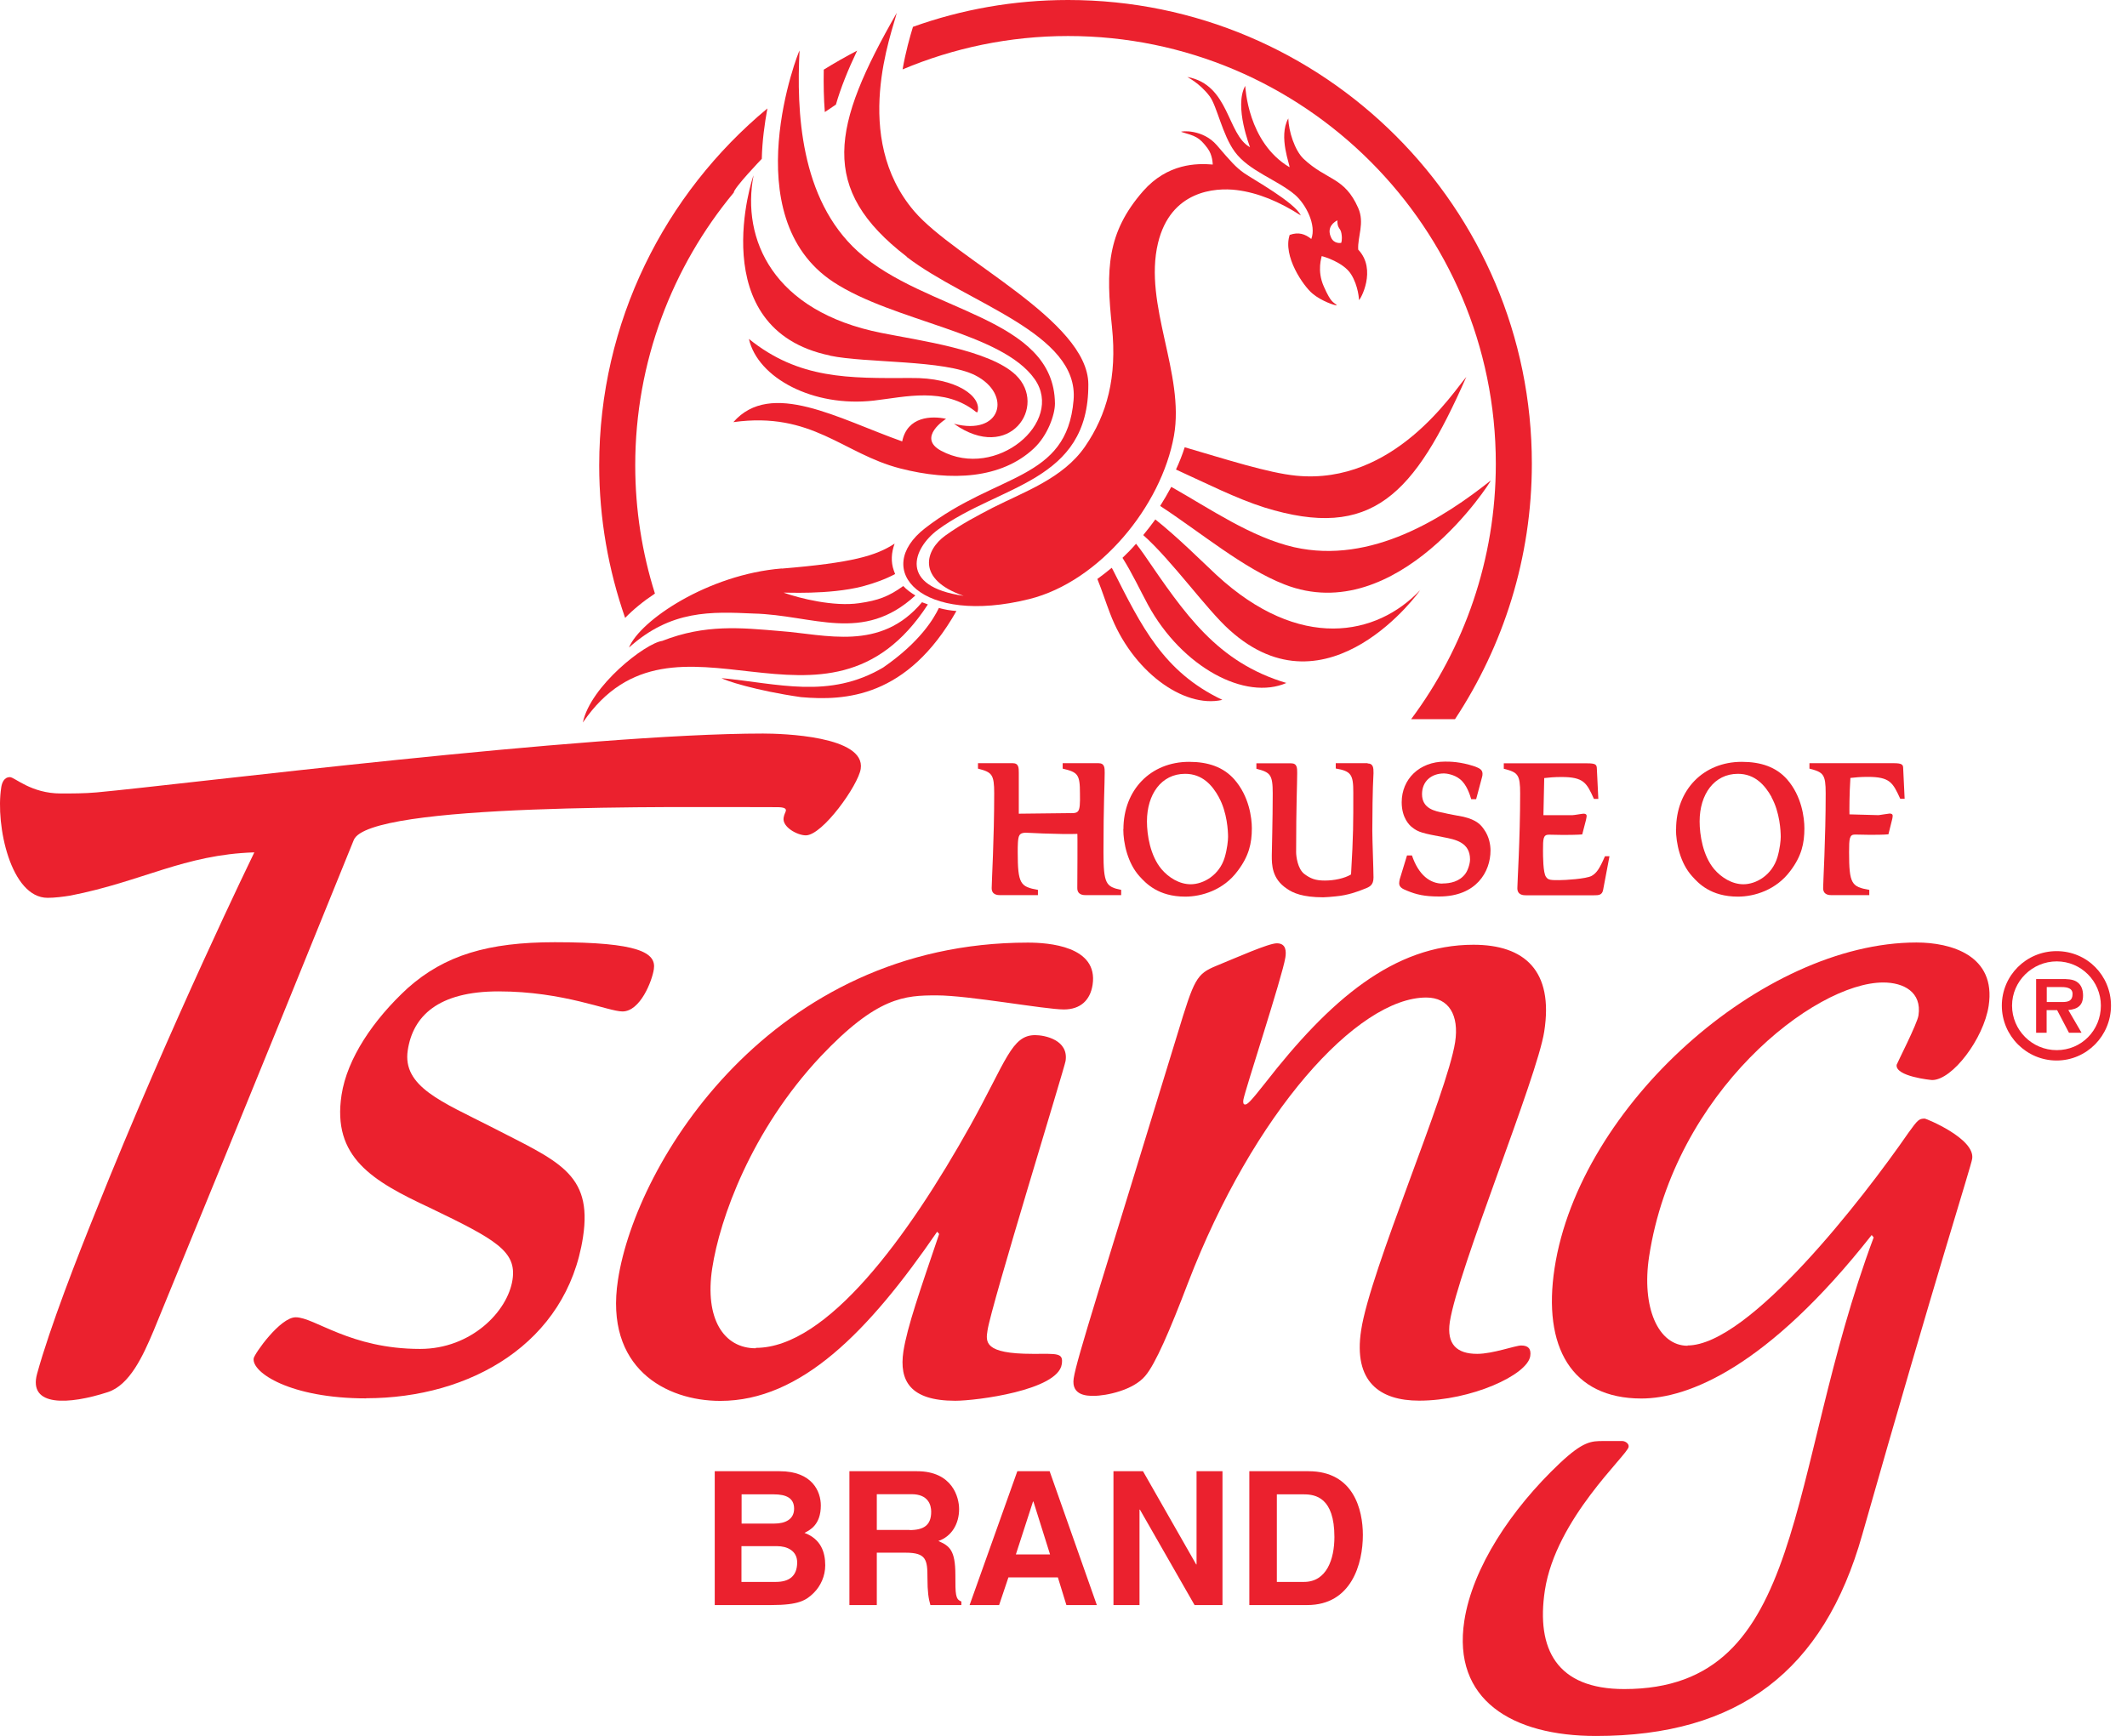
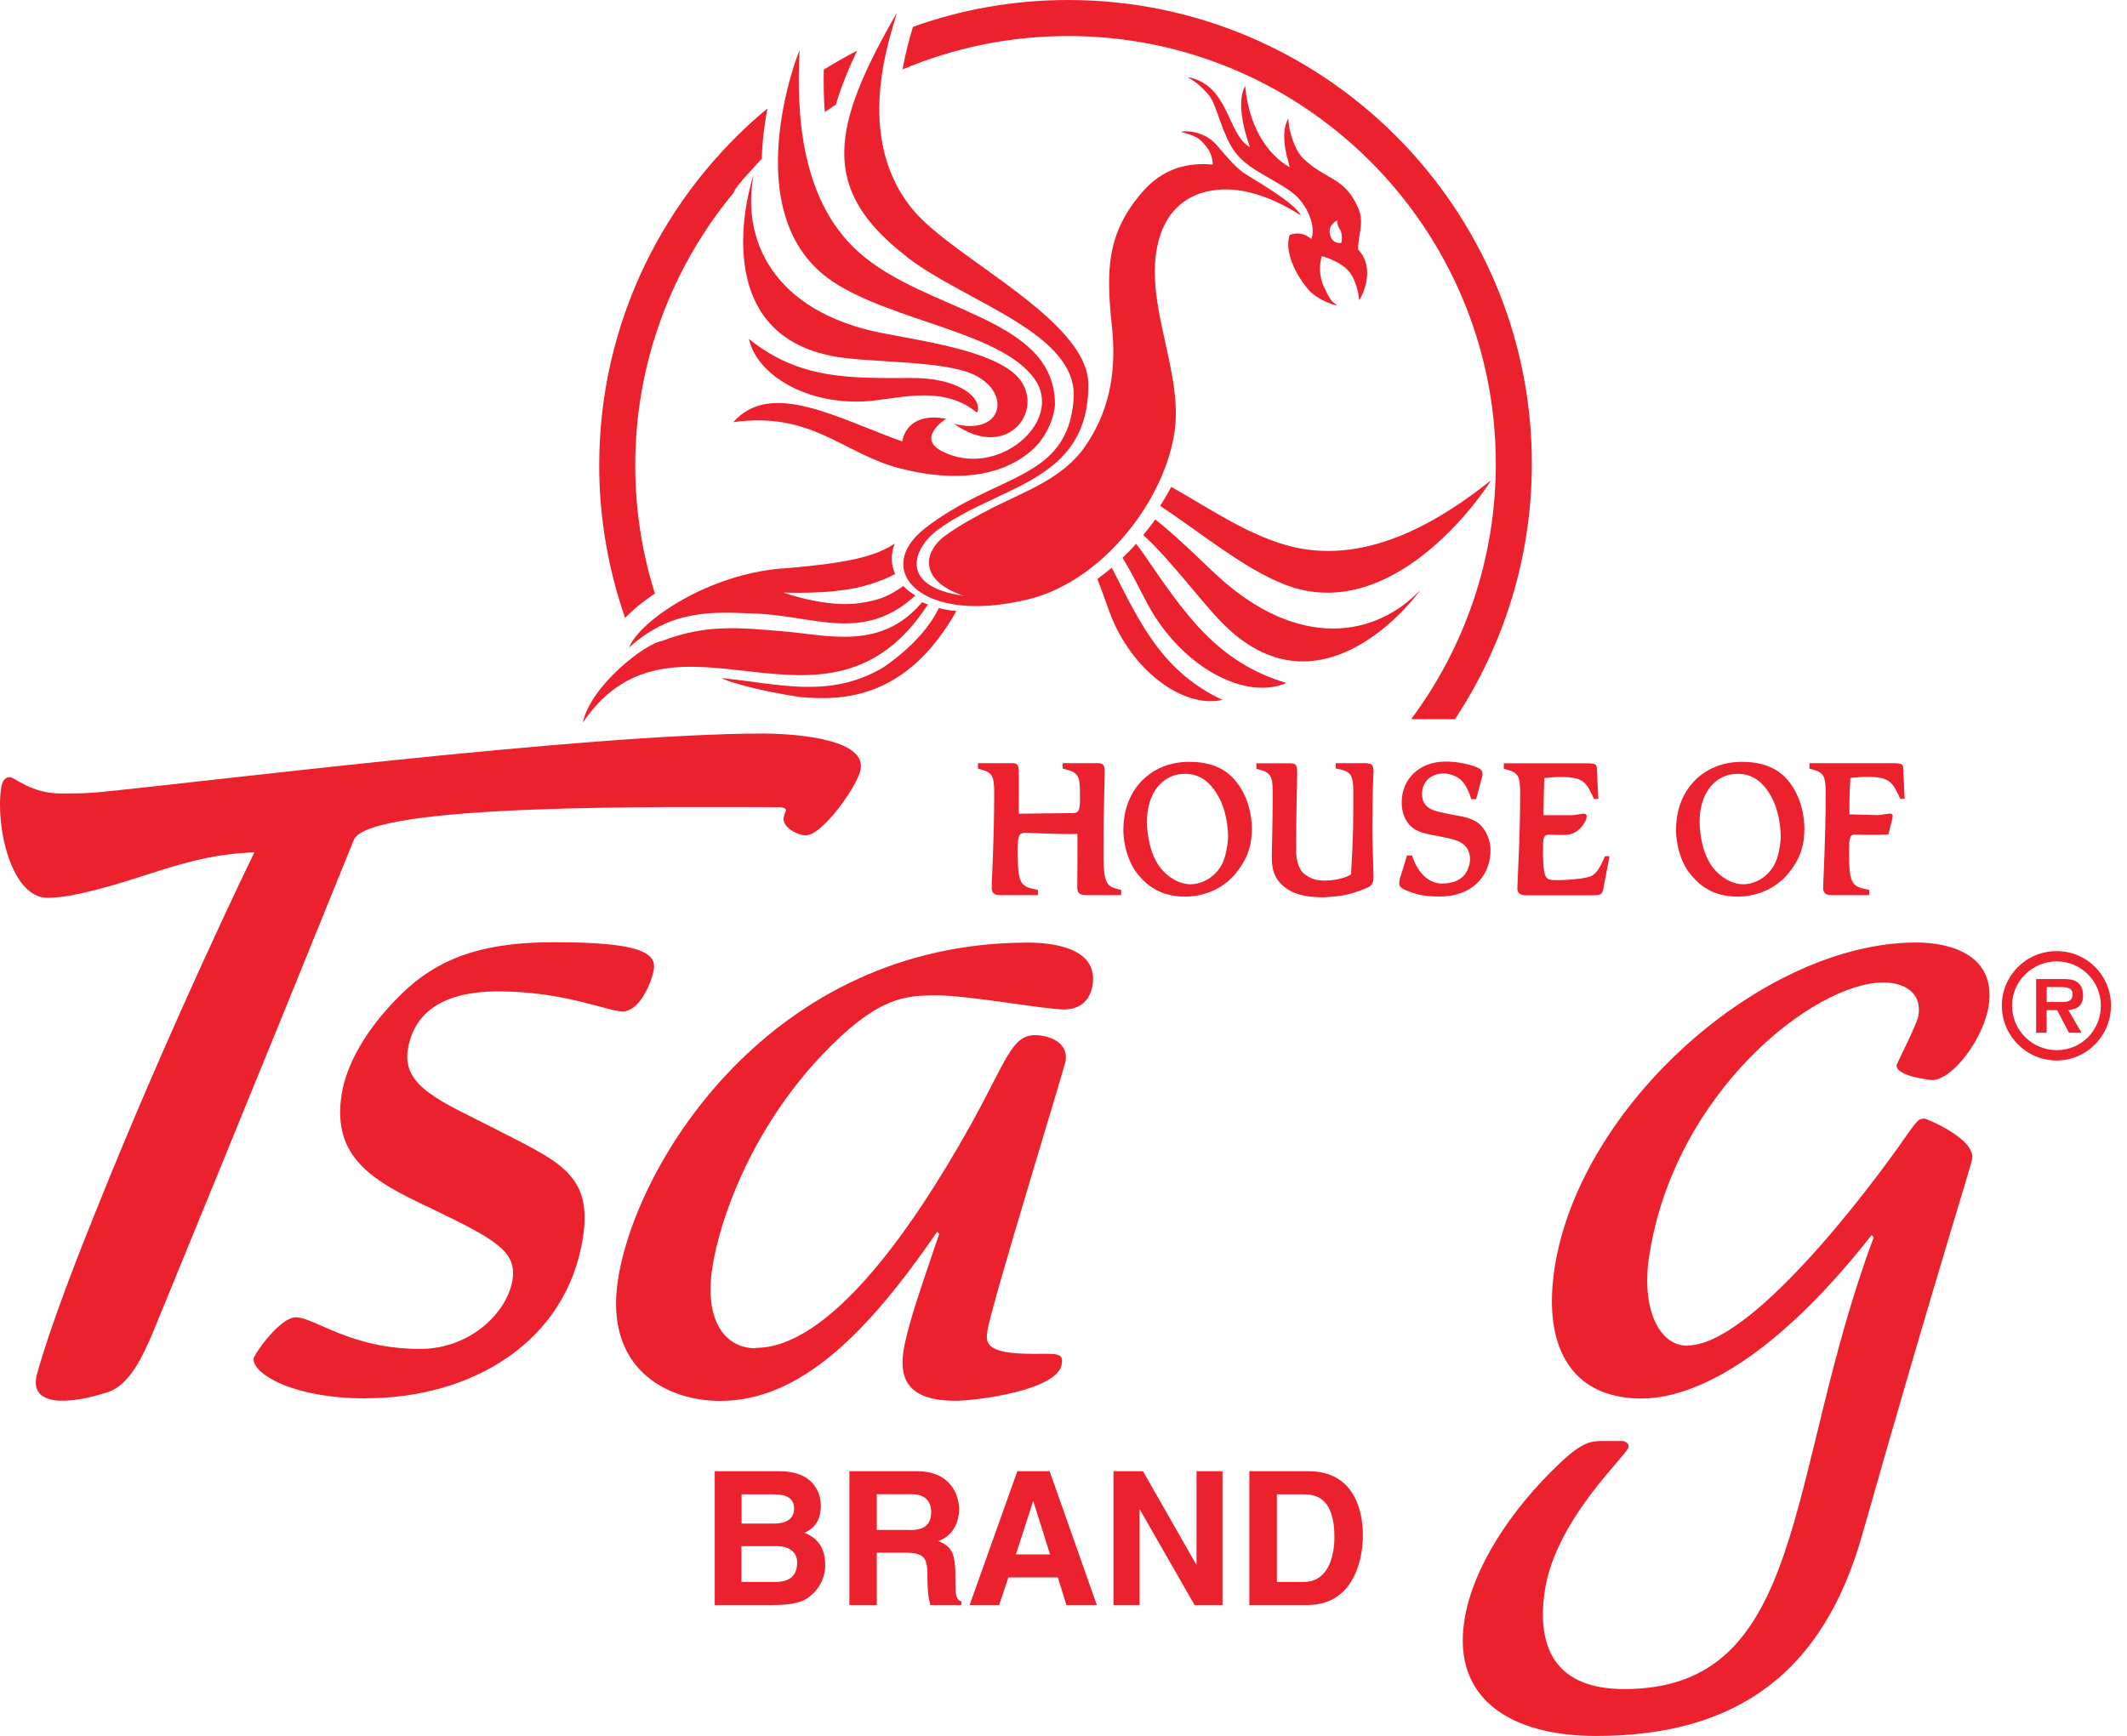
<svg xmlns="http://www.w3.org/2000/svg" width="98" height="80" viewBox="0 0 98 80" fill="none">
  <g clip-path="url(#clip0_18_3016)">
    <path d="M38.512 4.827C38.738 4.043 39.069 3.222 39.492 2.334C38.965 2.61 38.456 2.898 37.954 3.21C37.942 3.902 37.954 4.551 38.003 5.164C38.169 5.048 38.34 4.937 38.505 4.827H38.512Z" fill="#EB212E" />
    <path d="M59.424 10.818C59.087 11.804 60.061 13.188 60.466 13.525C60.87 13.875 61.55 14.101 61.599 14.071C61.421 13.899 61.342 13.985 60.998 13.213C60.656 12.454 60.907 11.829 60.894 11.804C60.974 11.816 61.899 12.086 62.248 12.637C62.591 13.182 62.616 13.819 62.616 13.826C62.671 13.826 63.455 12.429 62.579 11.504C62.542 10.91 62.885 10.279 62.579 9.587C61.942 8.141 61.133 8.331 60.055 7.314C59.651 6.922 59.375 6.052 59.357 5.458C58.885 6.303 59.455 7.645 59.412 7.706C57.476 6.555 57.384 4.012 57.372 3.957C56.845 4.913 57.605 6.787 57.593 6.787C56.521 6.187 56.656 3.908 54.708 3.547C54.683 3.547 55.277 3.823 55.737 4.441C56.067 4.882 56.319 6.212 56.888 6.989C57.538 7.884 58.861 8.288 59.675 8.986C60.172 9.421 60.662 10.377 60.417 11.014C60.129 10.781 59.828 10.683 59.43 10.824L59.424 10.818ZM61.617 10.156C61.617 10.561 61.758 10.475 61.807 10.763C61.856 11.051 61.795 11.192 61.795 11.192C61.795 11.192 61.464 11.265 61.323 10.934C61.176 10.616 61.286 10.328 61.623 10.15L61.617 10.156Z" fill="#EB212E" />
    <path d="M38.242 16.392C39.908 16.742 43.522 16.576 44.937 17.299C46.64 18.169 46.15 20.105 43.951 19.529C46.518 21.354 48.282 18.714 46.806 17.287C45.611 16.129 42.322 15.688 40.619 15.345C35.602 14.353 34.156 11.014 34.72 8.08C34.695 8.074 32.355 15.167 38.242 16.386V16.392Z" fill="#EB212E" />
    <path d="M38.401 12.999C41.182 14.824 46.156 15.308 47.675 17.477C49.053 19.449 45.905 22.138 43.357 20.772C42.224 20.16 43.59 19.302 43.59 19.302C42.934 19.161 41.807 19.18 41.568 20.343C38.628 19.302 35.522 17.477 33.789 19.455C37.421 18.953 38.83 20.907 41.47 21.587C43.847 22.2 46.144 22.059 47.632 20.668C48.269 20.074 48.606 19.118 48.606 18.598C48.57 14.585 42.628 14.396 39.528 11.59C36.845 9.158 36.698 5.097 36.839 2.328C36.809 2.304 33.795 9.973 38.401 12.999Z" fill="#EB212E" />
    <path d="M45.035 19.001C45.262 18.291 44.092 17.39 41.954 17.421C39.099 17.433 36.815 17.482 34.505 15.62C34.916 17.427 37.476 18.781 40.263 18.462C41.703 18.297 43.516 17.813 44.974 18.989C44.992 18.995 45.017 19.001 45.035 19.001Z" fill="#EB212E" />
-     <path d="M54.175 21.636C55.559 22.266 56.974 22.983 58.254 23.387C63.222 24.931 65.164 22.799 67.559 17.372C66.965 18.052 64.233 22.37 59.718 21.923C58.426 21.795 56.514 21.176 54.585 20.613C54.475 20.956 54.34 21.299 54.181 21.642L54.175 21.636Z" fill="#EB212E" />
    <path d="M65.439 27.191C63.43 29.317 59.877 30.033 56.049 26.499C55.332 25.831 54.297 24.79 53.231 23.939C53.054 24.183 52.87 24.422 52.674 24.661C53.997 25.837 55.584 28.079 56.643 29.029C61.188 33.151 65.464 27.197 65.439 27.185V27.191Z" fill="#EB212E" />
    <path d="M53.458 23.32C55.32 24.539 57.292 26.199 59.179 26.934C64.392 28.98 68.729 22.15 68.686 22.144C66.554 23.84 63.197 26.027 59.626 25.219C57.648 24.765 55.755 23.448 53.966 22.438C53.807 22.738 53.635 23.026 53.452 23.32H53.458Z" fill="#EB212E" />
    <path d="M59.277 31.479C56.067 30.524 54.585 28.288 52.698 25.537C52.576 25.366 52.466 25.213 52.343 25.06C52.147 25.286 51.933 25.507 51.718 25.709C52.172 26.432 52.527 27.197 52.888 27.865C54.462 30.756 57.384 32.306 59.277 31.473V31.479Z" fill="#EB212E" />
    <path d="M56.312 32.251C53.605 30.964 52.594 28.869 51.283 26.278C51.265 26.248 51.24 26.205 51.222 26.168C51.008 26.346 50.787 26.517 50.56 26.683C50.781 27.228 50.953 27.773 51.142 28.263C52.141 30.915 54.524 32.661 56.312 32.257V32.251Z" fill="#EB212E" />
    <path d="M41.776 11.84C44.57 13.984 49.734 15.356 49.464 18.444C49.152 22.168 45.93 21.782 42.622 24.343C40.147 26.266 42.444 28.851 47.43 27.608C50.659 26.799 53.507 23.332 54.089 20.085C54.597 17.225 52.674 14.046 53.354 11.203C53.936 8.784 55.976 8.637 56.974 8.759C57.972 8.882 58.965 9.304 59.933 9.929C59.663 9.329 57.709 8.251 57.317 7.975C56.937 7.706 56.711 7.448 56.061 6.689C55.412 5.941 54.42 6.039 54.42 6.076C55.075 6.272 55.247 6.309 55.639 6.836C55.877 7.154 55.871 7.559 55.877 7.583C55.149 7.522 53.801 7.522 52.668 8.808C50.983 10.738 50.953 12.428 51.234 15.075C51.473 17.378 51.008 19.105 49.991 20.581C48.98 22.052 47.173 22.67 45.74 23.399C45.035 23.767 44.312 24.14 43.559 24.68C42.628 25.347 42.205 26.707 44.398 27.46C41.391 27.032 42.046 25.28 43.216 24.41C46.052 22.333 50.169 22.235 50.144 17.709C50.132 14.768 44.037 11.969 42.126 9.739C39.198 6.321 41.109 1.482 41.317 0.594C38.316 5.831 37.715 8.704 41.776 11.828V11.84Z" fill="#EB212E" />
    <path d="M42.757 27.859C42.665 27.828 42.573 27.792 42.481 27.755C40.563 30.046 38.04 29.237 35.939 29.084C34.144 28.931 32.496 28.759 30.512 29.537C29.721 29.648 27.204 31.62 26.855 33.298C31.093 27.081 38.058 35.081 42.75 27.859H42.757Z" fill="#EB212E" />
    <path d="M36.018 26.199C32.625 26.475 29.494 28.588 28.98 29.844C30.922 28.098 32.772 28.19 34.72 28.276C37.464 28.343 39.755 29.672 42.175 27.443C41.96 27.314 41.77 27.173 41.617 27.008C40.949 27.492 40.453 27.675 39.59 27.798C38.413 27.97 36.845 27.577 36.104 27.314C36.11 27.296 38.181 27.424 39.736 27.026C40.3 26.873 40.778 26.701 41.243 26.456C41.225 26.401 41.2 26.352 41.182 26.297C41.041 25.893 41.066 25.47 41.219 25.054C40.355 25.617 39.265 25.936 36.018 26.205V26.199Z" fill="#EB212E" />
    <path d="M44.061 28.159C43.773 28.135 43.504 28.092 43.259 28.019C43.014 28.527 42.377 29.599 40.692 30.763C38.199 32.239 35.841 31.498 33.243 31.253C33.384 31.351 34.775 31.823 36.907 32.129C38.934 32.306 41.801 32.159 44.067 28.159H44.061Z" fill="#EB212E" />
    <path d="M68.919 21.372C68.919 25.776 67.467 29.856 65.017 33.145H67.038C69.268 29.764 70.579 25.709 70.579 21.372C70.585 9.587 60.998 0 49.213 0C46.707 0 44.3 0.435 42.064 1.237C41.923 1.697 41.727 2.389 41.586 3.198C43.932 2.211 46.511 1.66 49.213 1.66C60.08 1.66 68.919 10.505 68.919 21.378V21.372Z" fill="#EB212E" />
    <path d="M30.174 27.35C29.587 25.488 29.268 23.503 29.268 21.445C29.268 16.673 30.977 12.287 33.807 8.876C33.807 8.667 35.099 7.32 35.099 7.32C35.118 6.493 35.228 5.702 35.357 4.998C30.628 8.925 27.608 14.836 27.608 21.451C27.608 23.914 28.037 26.278 28.802 28.477C29.17 28.098 29.629 27.718 30.174 27.356V27.35Z" fill="#EB212E" />
    <path d="M46.94 37.501C46.94 37.231 46.94 35.914 46.94 35.62C46.94 35.387 46.94 35.173 46.659 35.173H45.06V35.424C45.703 35.589 45.807 35.687 45.807 36.563C45.807 38.689 45.691 40.637 45.691 40.931C45.691 41.249 45.972 41.255 46.095 41.255H47.822V41.011C47.014 40.87 46.891 40.741 46.891 39.271C46.891 38.989 46.891 38.622 46.965 38.505C47.02 38.401 47.142 38.377 47.265 38.377C47.388 38.377 47.939 38.413 48.068 38.413C48.196 38.413 48.876 38.438 49.023 38.438C49.158 38.438 49.501 38.438 49.636 38.432C49.654 38.328 49.636 40.802 49.636 40.931C49.636 41.249 49.917 41.255 50.04 41.255H51.657V41.011C50.959 40.87 50.842 40.741 50.842 39.271C50.842 37.047 50.898 36.147 50.898 35.62C50.898 35.387 50.898 35.173 50.61 35.173H48.962V35.424C49.66 35.589 49.758 35.687 49.758 36.563C49.776 37.537 49.709 37.476 49.158 37.476L46.947 37.501H46.94Z" fill="#EB212E" />
    <path d="M51.755 38.211C51.755 38.86 51.957 39.779 52.496 40.379C52.79 40.704 53.36 41.323 54.609 41.323C55.363 41.323 56.374 41.023 57.023 40.14C57.544 39.454 57.678 38.866 57.678 38.174C57.678 37.702 57.556 36.698 56.87 35.92C56.367 35.35 55.663 35.111 54.787 35.111C53.011 35.111 51.761 36.41 51.761 38.217L51.755 38.211ZM56.153 36.735C56.545 37.439 56.582 38.315 56.582 38.572C56.582 38.725 56.545 39.117 56.429 39.51C56.184 40.336 55.443 40.753 54.861 40.753C54.334 40.753 53.844 40.441 53.519 40.061C52.992 39.436 52.845 38.474 52.845 37.856C52.845 36.612 53.507 35.663 54.603 35.663C55.394 35.663 55.853 36.183 56.159 36.741L56.153 36.735Z" fill="#EB212E" />
    <path d="M63.014 35.173H61.544V35.418C62.26 35.54 62.352 35.706 62.352 36.52C62.352 37.942 62.358 38.438 62.248 40.3C61.948 40.484 61.47 40.582 61.041 40.582C60.613 40.582 60.386 40.496 60.092 40.276C59.786 40.037 59.718 39.461 59.718 39.277C59.718 37.053 59.767 36.153 59.767 35.626C59.767 35.393 59.767 35.179 59.486 35.179H57.887V35.43C58.53 35.596 58.64 35.694 58.64 36.569C58.64 37.776 58.597 39.234 58.597 39.43C58.597 39.847 58.597 40.496 59.289 40.955C59.571 41.157 60.025 41.354 60.968 41.354C61.103 41.354 61.348 41.329 61.538 41.311C62.101 41.262 62.579 41.084 62.861 40.968C63.106 40.876 63.283 40.796 63.283 40.441C63.283 40.086 63.228 38.707 63.228 38.285C63.228 37.697 63.24 36.337 63.283 35.632C63.283 35.4 63.283 35.185 63.008 35.185L63.014 35.173Z" fill="#EB212E" />
    <path d="M66.469 40.723C65.899 40.723 65.366 40.343 65.054 39.424H64.827L64.49 40.527C64.478 40.594 64.466 40.656 64.466 40.705C64.466 40.894 64.625 40.968 64.839 41.054C65.256 41.225 65.623 41.317 66.309 41.317C68.025 41.317 68.674 40.172 68.674 39.198C68.674 38.965 68.625 38.573 68.374 38.224C68.239 38.028 68.049 37.789 67.424 37.642C67.296 37.617 66.646 37.501 66.499 37.458C66.113 37.384 65.519 37.268 65.519 36.6C65.519 36.012 65.942 35.645 66.536 35.645C66.64 35.645 67.002 35.694 67.265 35.908C67.577 36.153 67.718 36.613 67.786 36.833H68.012L68.282 35.822C68.3 35.773 68.306 35.712 68.306 35.657C68.306 35.455 68.129 35.394 67.939 35.32C67.277 35.1 66.799 35.1 66.579 35.1C65.397 35.1 64.582 35.908 64.582 36.974C64.582 37.715 64.962 38.052 65.054 38.12C65.348 38.364 65.58 38.407 66.511 38.585C67.051 38.689 67.731 38.818 67.731 39.608C67.731 39.804 67.632 40.117 67.51 40.276C67.24 40.631 66.824 40.717 66.456 40.717L66.469 40.723Z" fill="#EB212E" />
-     <path d="M71.112 37.568H72.459C72.533 37.568 72.9 37.5 72.962 37.5C73.029 37.5 73.103 37.519 73.103 37.604C73.103 37.672 73.078 37.745 73.072 37.794L72.9 38.456C72.729 38.474 72.239 38.48 72.043 38.48C71.847 38.48 71.43 38.468 71.363 38.468C71.1 38.468 71.093 38.652 71.093 39.191C71.093 39.436 71.093 40.238 71.234 40.416C71.332 40.563 71.461 40.563 71.841 40.563C72.098 40.563 73.072 40.508 73.335 40.367C73.556 40.238 73.691 40.055 73.948 39.461H74.156L73.862 41.016C73.813 41.255 73.66 41.261 73.433 41.261H70.309C70.193 41.261 69.911 41.255 69.911 40.937C69.911 40.643 70.04 38.695 70.04 36.569C70.04 35.693 69.936 35.595 69.286 35.43V35.179H73.121C73.525 35.179 73.568 35.24 73.574 35.424L73.642 36.82H73.439C73.103 36.073 72.968 35.81 71.939 35.81C71.614 35.81 71.357 35.834 71.149 35.859L71.112 37.574V37.568Z" fill="#EB212E" />
+     <path d="M71.112 37.568H72.459C72.533 37.568 72.9 37.5 72.962 37.5C73.029 37.5 73.103 37.519 73.103 37.604C73.103 37.672 73.078 37.745 73.072 37.794C72.729 38.474 72.239 38.48 72.043 38.48C71.847 38.48 71.43 38.468 71.363 38.468C71.1 38.468 71.093 38.652 71.093 39.191C71.093 39.436 71.093 40.238 71.234 40.416C71.332 40.563 71.461 40.563 71.841 40.563C72.098 40.563 73.072 40.508 73.335 40.367C73.556 40.238 73.691 40.055 73.948 39.461H74.156L73.862 41.016C73.813 41.255 73.66 41.261 73.433 41.261H70.309C70.193 41.261 69.911 41.255 69.911 40.937C69.911 40.643 70.04 38.695 70.04 36.569C70.04 35.693 69.936 35.595 69.286 35.43V35.179H73.121C73.525 35.179 73.568 35.24 73.574 35.424L73.642 36.82H73.439C73.103 36.073 72.968 35.81 71.939 35.81C71.614 35.81 71.357 35.834 71.149 35.859L71.112 37.574V37.568Z" fill="#EB212E" />
    <path d="M77.219 38.211C77.219 38.86 77.415 39.779 77.96 40.379C78.248 40.704 78.818 41.323 80.073 41.323C80.827 41.323 81.832 41.023 82.487 40.14C83.008 39.454 83.136 38.866 83.136 38.174C83.136 37.702 83.02 36.698 82.34 35.92C81.838 35.35 81.133 35.111 80.251 35.111C78.475 35.111 77.225 36.41 77.225 38.217L77.219 38.211ZM81.617 36.735C82.009 37.439 82.046 38.315 82.046 38.572C82.046 38.725 82.009 39.117 81.893 39.51C81.642 40.336 80.913 40.753 80.325 40.753C79.804 40.753 79.308 40.441 78.983 40.061C78.456 39.436 78.309 38.474 78.309 37.856C78.309 36.612 78.977 35.663 80.073 35.663C80.858 35.663 81.317 36.183 81.629 36.741L81.617 36.735Z" fill="#EB212E" />
    <path d="M85.213 37.544C85.207 37.366 85.207 36.588 85.256 35.853C85.47 35.828 85.728 35.804 86.052 35.804C87.081 35.804 87.21 36.067 87.553 36.815H87.755L87.688 35.418C87.688 35.24 87.645 35.173 87.234 35.173H83.369V35.424C84.012 35.589 84.117 35.687 84.117 36.563C84.117 38.689 84 40.637 84 40.931C84 41.249 84.282 41.255 84.392 41.255H86.126V41.011C85.311 40.87 85.195 40.741 85.195 39.271C85.195 38.646 85.213 38.462 85.464 38.462C85.538 38.462 85.96 38.474 86.144 38.474C86.34 38.474 86.83 38.474 87.008 38.45L87.173 37.788C87.185 37.746 87.204 37.666 87.204 37.599C87.204 37.513 87.13 37.494 87.063 37.494C87.008 37.494 86.634 37.562 86.554 37.568L85.195 37.531L85.213 37.544Z" fill="#EB212E" />
    <path d="M0.055 36.3C0.086 36.079 0.184 35.816 0.459 35.816C0.674 35.816 1.433 36.569 2.799 36.569C3.345 36.569 3.89 36.569 4.447 36.52C8.551 36.141 27.008 33.807 35.155 33.807C36.025 33.807 39.89 33.917 39.657 35.436C39.541 36.19 37.899 38.499 37.127 38.499C36.741 38.499 36.037 38.119 36.104 37.69C36.129 37.525 36.202 37.421 36.208 37.366C36.227 37.261 36.129 37.2 35.798 37.2C31.044 37.2 16.992 36.998 16.3 38.713C12.11 49.078 7.075 61.335 7.075 61.335C6.585 62.499 5.972 63.834 4.968 64.159C3.179 64.741 1.286 64.851 1.709 63.313C2.297 61.17 3.596 57.849 4.386 55.895C7.847 47.228 11.718 39.283 11.718 39.283C8.478 39.387 6.567 40.624 3.247 41.274C2.91 41.329 2.518 41.378 2.193 41.378C0.496 41.378 -0.214 38.039 0.055 36.306V36.3Z" fill="#EB212E" />
    <path d="M16.87 64.447C13.372 64.447 11.59 63.252 11.688 62.603C11.724 62.389 12.907 60.71 13.623 60.71C14.499 60.71 16.129 62.168 19.357 62.168C21.709 62.168 23.394 60.441 23.614 58.977C23.81 57.672 22.861 57.133 19.804 55.663C17.152 54.425 15.296 53.335 15.737 50.462C15.994 48.784 17.201 46.995 18.787 45.537C20.496 44.018 22.499 43.424 25.562 43.424C29.44 43.424 30.242 43.908 30.126 44.667C30.046 45.206 29.501 46.615 28.68 46.615C28.025 46.615 25.979 45.69 22.971 45.69C20.184 45.69 19.026 46.83 18.787 48.404C18.53 50.082 20.386 50.787 22.616 51.926C25.654 53.5 27.32 54.039 26.861 57.017C26.113 61.899 21.678 64.441 16.87 64.441V64.447Z" fill="#EB212E" />
    <path d="M34.824 62.119C38.101 62.119 41.832 57.023 44.705 51.877C46.364 48.894 46.603 47.706 47.694 47.706C48.135 47.706 49.243 47.926 49.096 48.894C49.047 49.219 45.672 60.165 45.501 61.305C45.415 61.844 45.329 62.395 47.577 62.395C48.723 62.395 49.005 62.334 48.919 62.879C48.735 64.073 44.998 64.557 44.012 64.557C41.936 64.557 41.421 63.638 41.623 62.285C41.801 61.145 42.389 59.473 43.271 56.87L43.179 56.766C40.018 61.372 36.907 64.563 33.188 64.563C30.671 64.563 27.847 63.044 28.472 58.989C29.299 53.562 35.553 43.442 47.357 43.442C48.288 43.442 50.616 43.596 50.34 45.39C50.23 46.095 49.783 46.523 49.017 46.523C48.141 46.523 44.637 45.874 43.161 45.874C41.685 45.874 40.417 45.929 37.807 48.692C34.609 52.104 33.164 56.165 32.815 58.45C32.459 60.772 33.342 62.138 34.818 62.138L34.824 62.119Z" fill="#EB212E" />
-     <path d="M68.067 62.395C68.778 62.395 69.819 62.01 70.089 62.01C70.42 62.01 70.554 62.169 70.505 62.5C70.371 63.37 67.779 64.552 65.384 64.552C63.577 64.552 62.346 63.688 62.714 61.305C63.13 58.542 66.671 50.42 67.044 48.031C67.234 46.788 66.757 45.973 65.715 45.973C62.542 45.973 57.746 51.284 54.732 59.137C53.905 61.305 53.231 62.873 52.766 63.412C52.227 64.062 50.989 64.331 50.383 64.331C50.113 64.331 49.348 64.331 49.47 63.523C49.611 62.604 50.744 59.137 54.254 47.645C55.026 45.103 55.124 44.889 56.049 44.509C56.98 44.129 58.444 43.474 58.83 43.474C59.265 43.474 59.265 43.853 59.222 44.129C59.087 44.999 57.36 50.248 57.286 50.69C57.266 50.833 57.293 50.904 57.366 50.904C57.47 50.904 57.599 50.794 58.279 49.93C61.268 46.083 64.221 43.541 67.89 43.541C70.236 43.541 71.59 44.729 71.149 47.541C70.824 49.66 67.179 58.493 66.799 60.925C66.646 61.955 67.124 62.395 68.055 62.395H68.067Z" fill="#EB212E" />
    <path d="M77.746 62.009C80.588 62.009 85.838 55.234 87.933 52.202C88.361 51.608 88.416 51.553 88.686 51.553C88.741 51.553 91.008 52.472 90.867 53.403C90.812 53.77 89.25 58.603 85.801 70.732C84.025 77.017 80.092 80.006 73.537 80.006C69.66 80.006 66.91 78.334 67.467 74.701C67.841 72.257 69.623 69.556 71.859 67.443C72.95 66.413 73.329 66.413 73.874 66.413H74.75C74.861 66.413 75.063 66.518 75.038 66.683C74.983 67.063 71.688 69.985 71.179 73.293C70.769 76.006 71.724 77.844 74.836 77.844C83.308 77.844 82.242 67.976 86.328 57.029L86.236 56.919C81.421 63.038 77.764 64.453 75.626 64.453C72.404 64.453 71.069 62.071 71.626 58.444C72.772 50.965 81.201 43.437 88.3 43.437C89.887 43.437 91.982 44.025 91.626 46.358C91.394 47.871 89.954 49.776 89.023 49.776C88.974 49.776 87.308 49.611 87.387 49.072C87.4 49.011 88.337 47.179 88.392 46.8C88.557 45.715 87.7 45.28 86.769 45.28C83.602 45.28 77.145 50.316 75.982 57.905C75.626 60.233 76.386 62.022 77.758 62.022L77.746 62.009Z" fill="#EB212E" />
    <path d="M92.233 46.346C92.233 44.962 93.354 43.835 94.756 43.835C96.159 43.835 97.262 44.956 97.262 46.346C97.262 47.737 96.141 48.876 94.756 48.876C93.372 48.876 92.233 47.743 92.233 46.346ZM96.796 46.346C96.796 45.219 95.883 44.307 94.763 44.307C93.641 44.307 92.704 45.219 92.704 46.346C92.704 47.474 93.623 48.398 94.763 48.398C95.902 48.398 96.796 47.486 96.796 46.346ZM95.896 47.596H95.326L94.781 46.555H94.297V47.596H93.813V45.121H95.008C95.216 45.121 95.492 45.121 95.681 45.244C95.902 45.385 95.975 45.624 95.975 45.881C95.975 46.328 95.737 46.512 95.296 46.549L95.902 47.59L95.896 47.596ZM95.02 46.181C95.295 46.181 95.492 46.126 95.492 45.807C95.492 45.489 95.136 45.489 94.897 45.489H94.303V46.181H95.026H95.02Z" fill="#EB212E" />
    <path d="M32.925 67.804H35.92C37.434 67.804 37.819 68.747 37.819 69.384C37.819 70.266 37.323 70.517 37.066 70.646C37.819 70.928 38.022 71.528 38.022 72.141C38.022 72.631 37.813 73.096 37.489 73.415C37.139 73.758 36.803 73.972 35.541 73.972H32.931V67.804H32.925ZM34.162 70.217H35.675C36.184 70.217 36.588 70.021 36.588 69.531C36.588 69.041 36.227 68.87 35.645 68.87H34.169V70.217H34.162ZM34.162 72.906H35.743C36.368 72.906 36.729 72.631 36.729 72.006C36.729 71.467 36.264 71.258 35.804 71.258H34.162V72.906Z" fill="#EB212E" />
    <path d="M39.13 67.804H42.248C43.89 67.804 44.19 69.017 44.19 69.549C44.19 70.229 43.847 70.811 43.234 71.02C43.743 71.246 44.018 71.43 44.018 72.582C44.018 73.482 44.018 73.709 44.294 73.807V73.972H42.867C42.781 73.678 42.732 73.36 42.732 72.729C42.732 71.889 42.683 71.559 41.727 71.559H40.398V73.972H39.136V67.804H39.13ZM41.905 70.517C42.573 70.517 42.904 70.285 42.904 69.672C42.904 69.347 42.757 68.863 42.003 68.863H40.398V70.511H41.911L41.905 70.517Z" fill="#EB212E" />
    <path d="M46.034 73.972H44.674L46.873 67.804H48.361L50.536 73.972H49.133L48.741 72.698H46.462L46.034 73.972ZM46.806 71.638H48.38L47.614 69.2H47.596L46.806 71.638Z" fill="#EB212E" />
    <path d="M55.124 67.804H56.325V73.972H55.038L52.521 69.574H52.502V73.972H51.302V67.804H52.662L55.112 72.098H55.13V67.804H55.124Z" fill="#EB212E" />
    <path d="M57.562 67.804H60.288C62.364 67.804 62.793 69.574 62.793 70.744C62.793 72.067 62.267 73.972 60.233 73.972H57.562V67.804ZM58.824 72.906H60.08C61.127 72.906 61.482 71.853 61.482 70.836C61.482 69.017 60.612 68.87 60.067 68.87H58.83V72.906H58.824Z" fill="#EB212E" />
  </g>
  <defs>
    <clipPath id="clip0_18_3016">
      <rect width="97.262" height="80" fill="white" />
    </clipPath>
  </defs>
</svg>